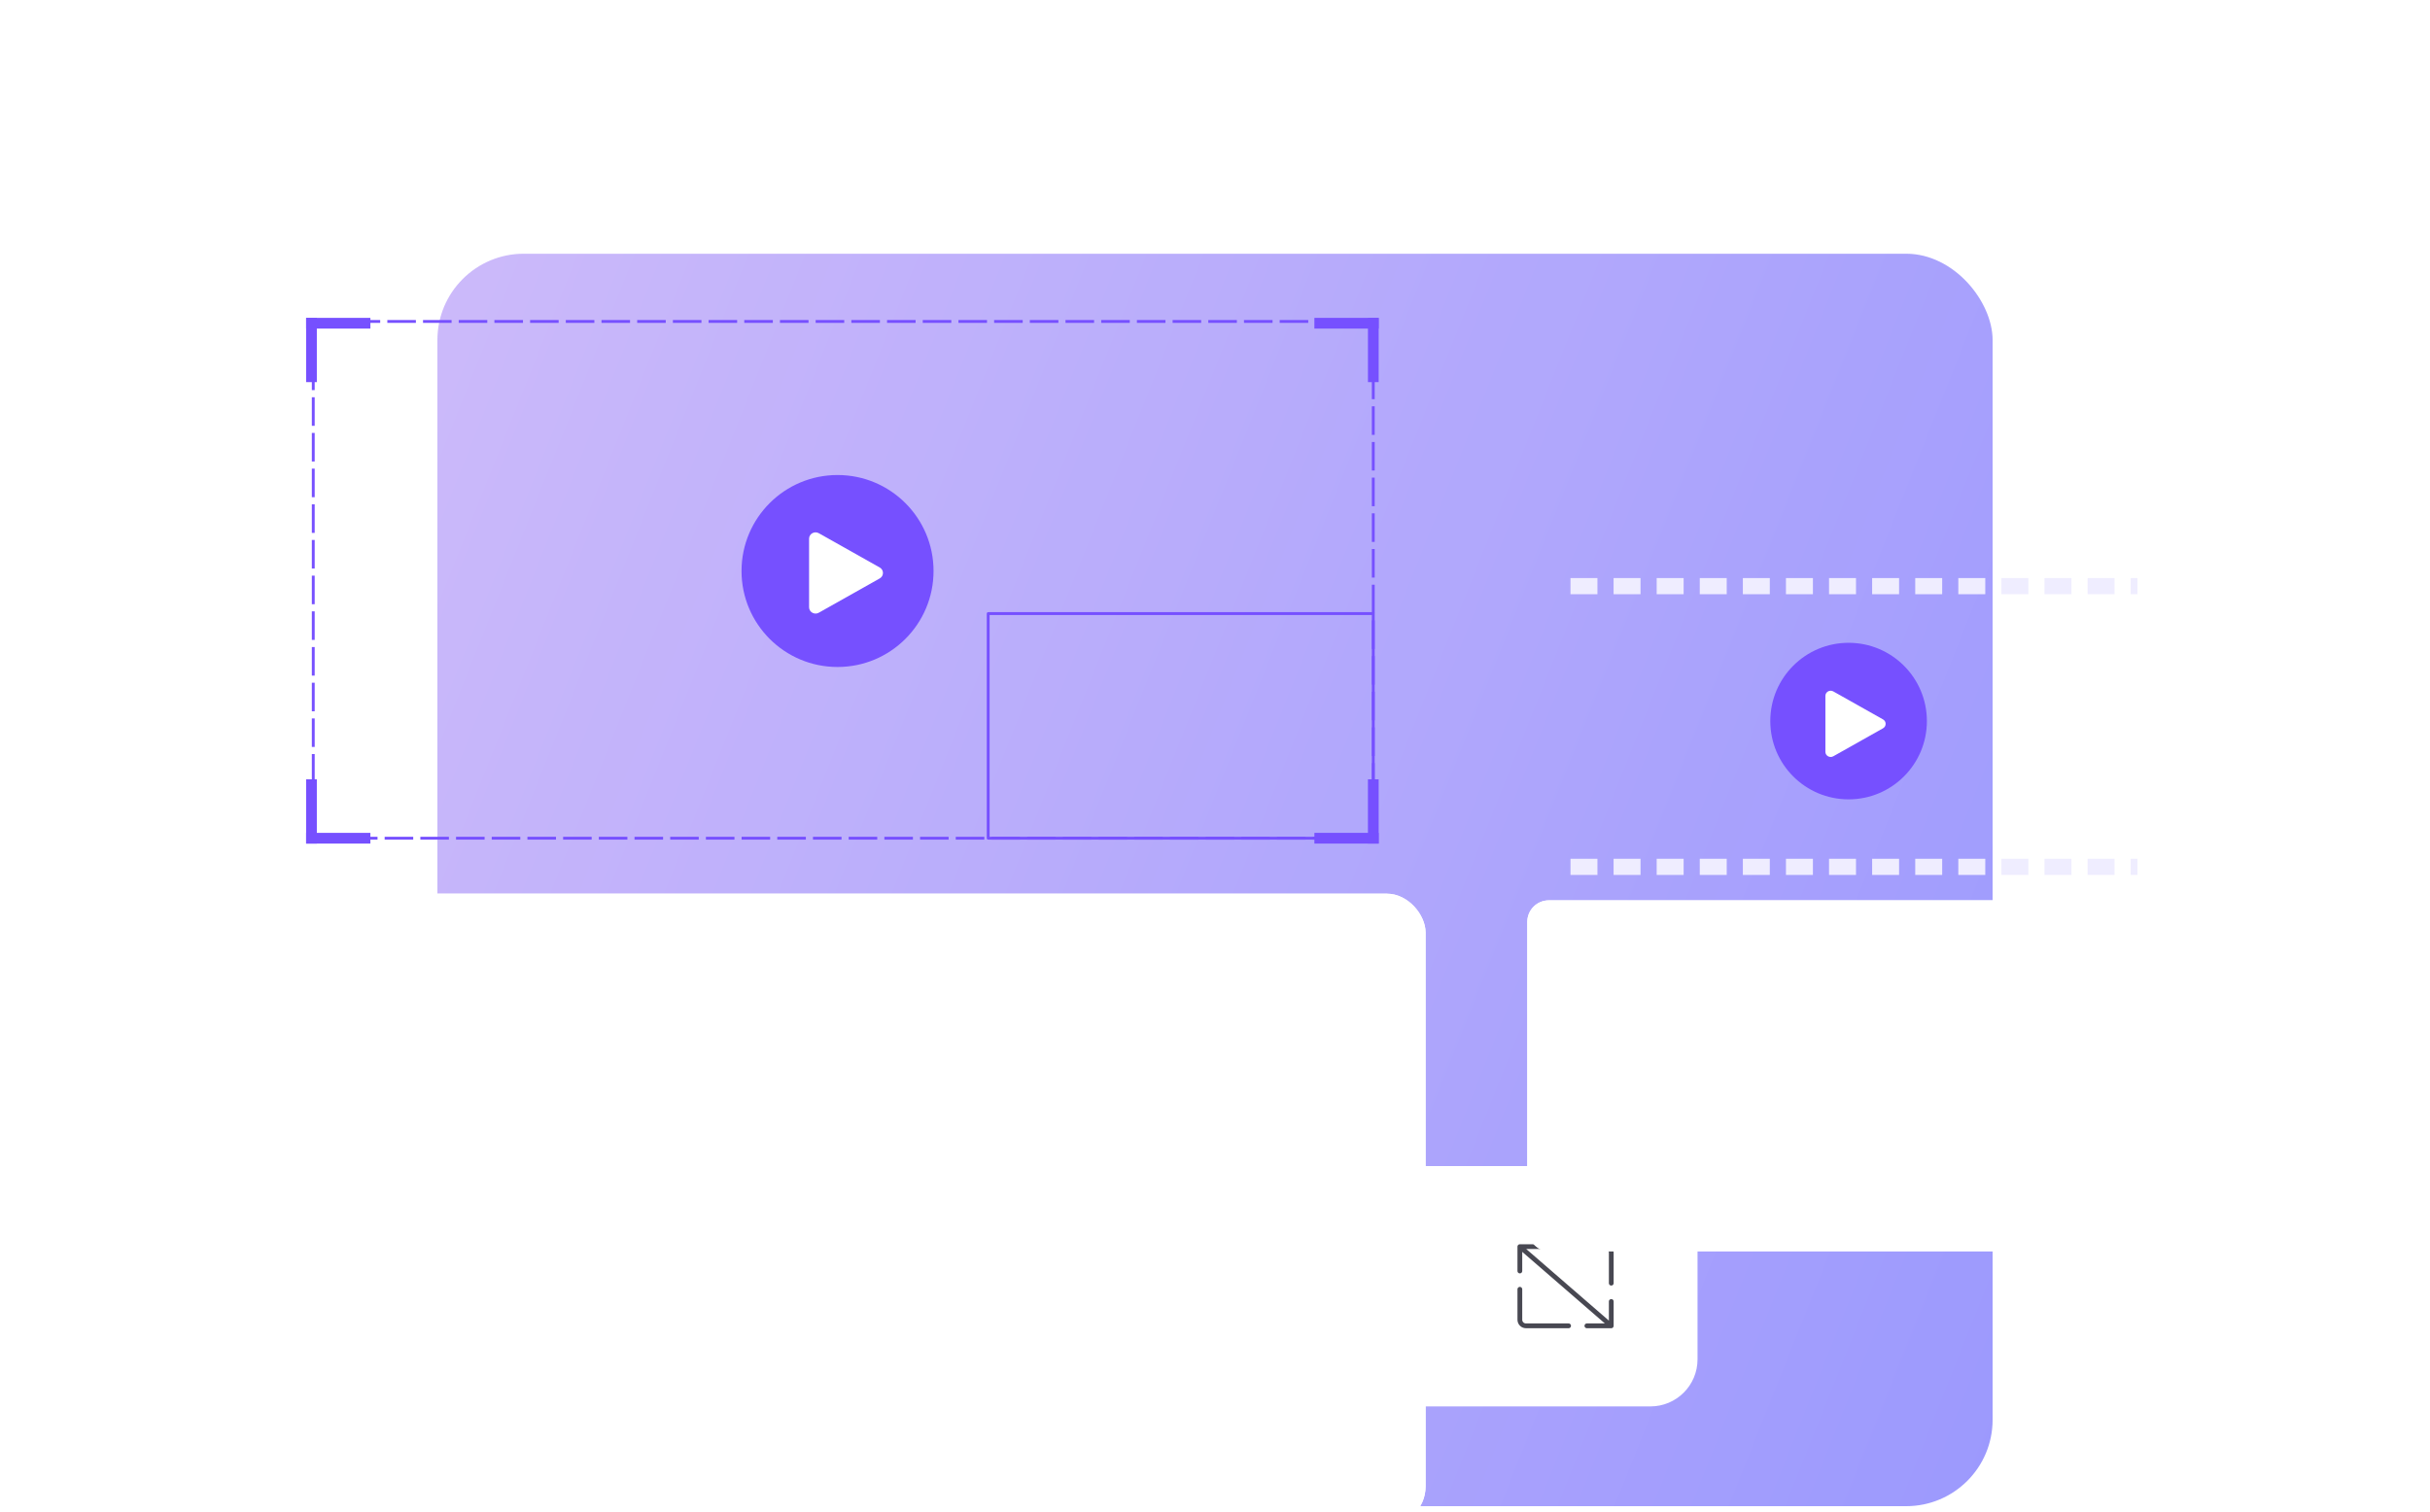
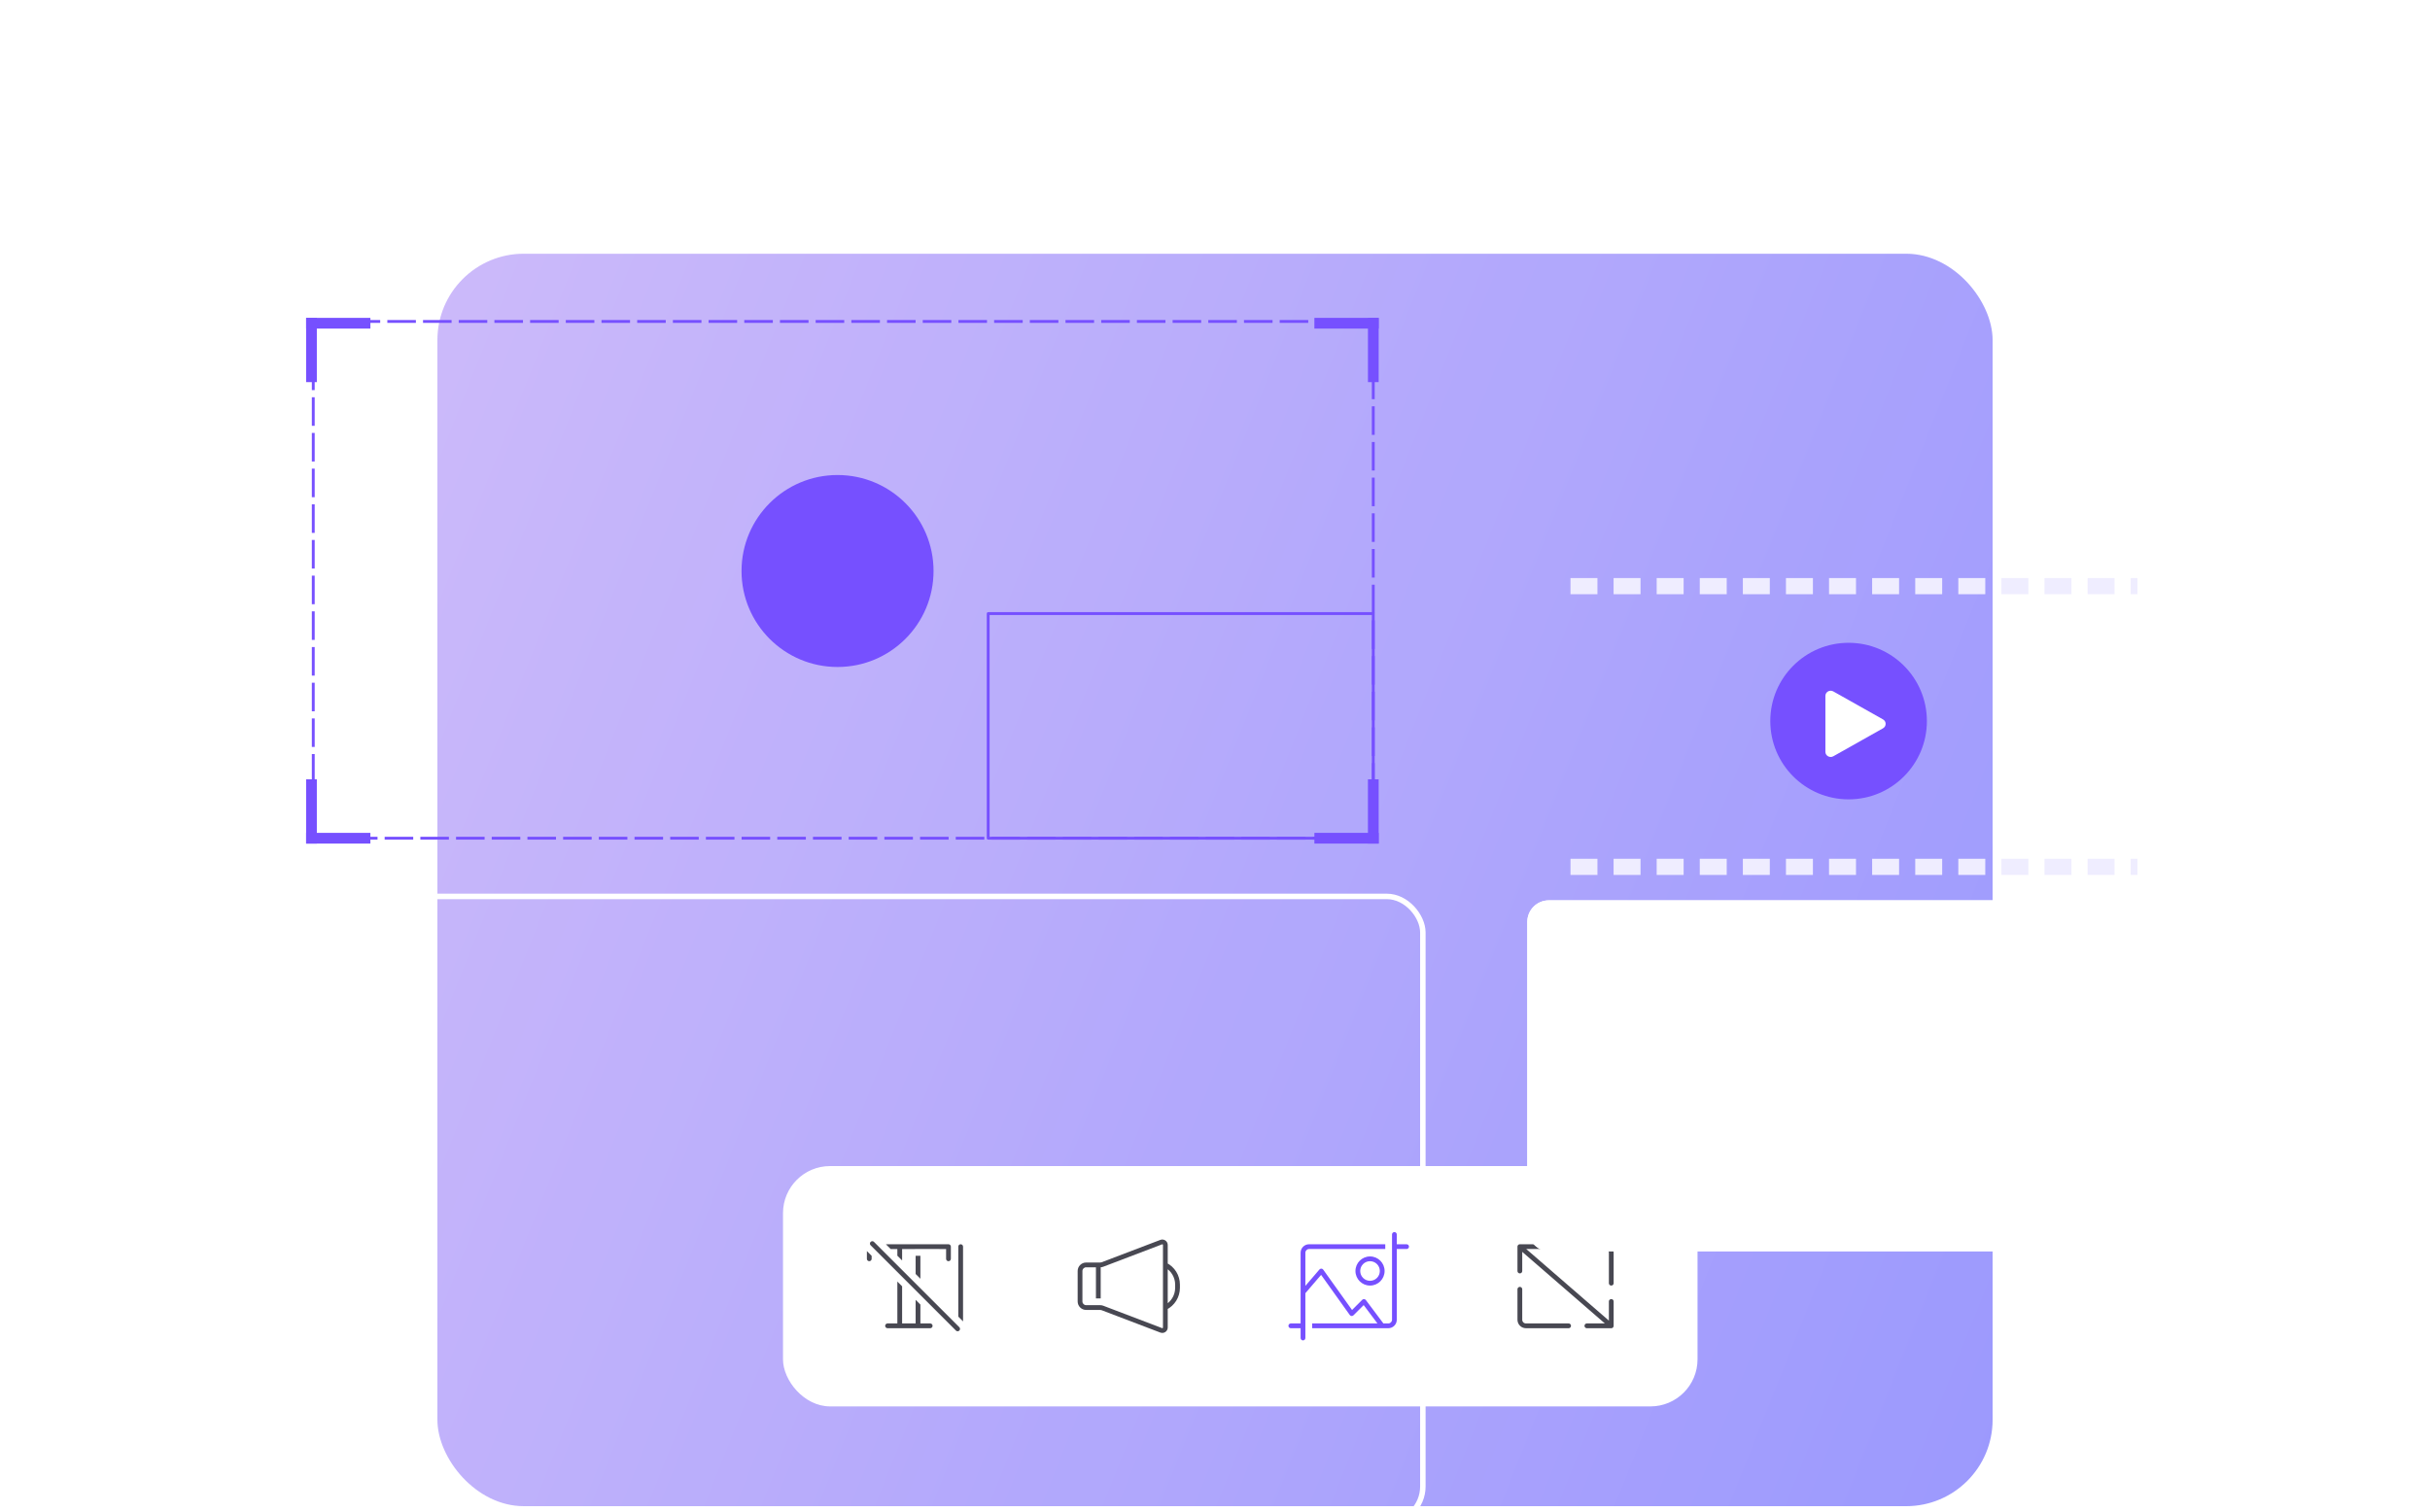
<svg xmlns="http://www.w3.org/2000/svg" width="450" height="280" viewBox="0 0 450 280" fill="none">
  <g clip-path="url(#clip0)">
    <g opacity="0.9" filter="url(#filter0_d)">
      <rect x="81" width="288" height="232" rx="16" fill="url(#paint0_linear)" />
    </g>
-     <path d="M81 27.235H369V28.244H81V27.235Z" fill="white" />
+     <path d="M81 27.235H369V28.244V27.235Z" fill="white" />
    <rect x="93.042" y="8.069" width="12.042" height="12.104" rx="6.021" fill="white" />
    <rect x="115.119" y="8.069" width="12.042" height="12.104" rx="6.021" fill="white" />
-     <rect x="137.195" y="8.069" width="12.042" height="12.104" rx="6.021" fill="white" />
    <g filter="url(#filter1_d)">
      <rect x="145" y="200" width="169.357" height="44.519" rx="8.717" fill="white" />
      <path d="M166.617 214.924H169.438V229.594H166.617V214.924Z" fill="white" fill-opacity="0.16" />
      <path fill-rule="evenodd" clip-rule="evenodd" d="M160.533 215.748V217.181C160.533 217.425 160.731 217.623 160.975 217.623C161.218 217.623 161.416 217.425 161.416 217.181V216.631L160.533 215.748ZM166.176 216.603V215.366H164.938L164.055 214.483H166.617H170.002H175.645C175.889 214.483 176.086 214.68 176.086 214.924V217.181C176.086 217.425 175.889 217.623 175.645 217.623C175.401 217.623 175.204 217.425 175.204 217.181V215.366H173.952V215.364H169.438V215.366H167.058V217.486L166.176 216.603ZM166.176 221.391V229.153H164.36C164.116 229.153 163.919 229.351 163.919 229.595C163.919 229.838 164.116 230.036 164.36 230.036H166.617H170.002H172.259C172.503 230.036 172.701 229.838 172.701 229.595C172.701 229.351 172.503 229.153 172.259 229.153H170.444V225.659L169.561 224.776V229.153H167.058V222.274L166.176 221.391ZM169.561 219.989L170.444 220.871V216.617H169.561V219.989ZM178.343 228.771L177.461 227.888V214.924C177.461 214.68 177.658 214.483 177.902 214.483C178.146 214.483 178.343 214.68 178.343 214.924V228.771Z" fill="#484852" />
      <path d="M161.539 214.36L177.338 230.159" stroke="#484852" stroke-width="0.883" stroke-linecap="round" />
      <path d="M200.57 218.31H202.827V226.209H200.57V218.31Z" fill="white" fill-opacity="0.16" />
      <path d="M204.151 226.283L203.994 226.695L204.151 226.283ZM204.151 218.235L203.994 217.823L204.151 218.235ZM215.041 230.431L215.198 230.019L215.041 230.431ZM204.308 218.648L215.198 214.499L214.884 213.674L203.994 217.823L204.308 218.648ZM215.198 230.019L204.308 225.87L203.994 226.695L214.884 230.844L215.198 230.019ZM203.749 225.768H201.135V226.65H203.749V225.768ZM200.448 225.08V219.438H199.566V225.08H200.448ZM201.135 218.751H203.392V217.868H201.135V218.751ZM203.392 218.751H203.749V217.868H203.392V218.751ZM202.951 218.309V224.516H203.834V218.309H202.951ZM215.364 214.614V218.309H216.247V214.614H215.364ZM217.621 221.961V222.557H218.504V221.961H217.621ZM215.364 218.309V226.209H216.247V218.309H215.364ZM215.364 226.209V229.904H216.247V226.209H215.364ZM217.621 222.557C217.621 223.936 216.842 225.197 215.608 225.814L216.003 226.604C217.536 225.837 218.504 224.271 218.504 222.557H217.621ZM215.608 218.704C216.842 219.321 217.621 220.582 217.621 221.961H218.504C218.504 220.248 217.536 218.681 216.003 217.915L215.608 218.704ZM204.308 225.87C204.129 225.802 203.94 225.768 203.749 225.768V226.65C203.832 226.65 203.915 226.665 203.994 226.695L204.308 225.87ZM203.994 217.823C203.915 217.853 203.832 217.868 203.749 217.868V218.751C203.94 218.751 204.129 218.716 204.308 218.648L203.994 217.823ZM201.135 225.768C200.756 225.768 200.448 225.46 200.448 225.08H199.566C199.566 225.947 200.268 226.65 201.135 226.65V225.768ZM214.884 230.844C215.542 231.094 216.247 230.608 216.247 229.904H215.364C215.364 229.99 215.278 230.05 215.198 230.019L214.884 230.844ZM215.198 214.499C215.278 214.469 215.364 214.528 215.364 214.614H216.247C216.247 213.91 215.542 213.424 214.884 213.674L215.198 214.499ZM200.448 219.438C200.448 219.058 200.756 218.751 201.135 218.751V217.868C200.268 217.868 199.566 218.571 199.566 219.438H200.448Z" fill="#484852" />
      <path d="M253.145 225.08L250.888 227.337L245.245 219.438L241.86 223.388V229.03H255.966L253.145 225.08Z" fill="white" fill-opacity="0.16" />
      <path fill-rule="evenodd" clip-rule="evenodd" d="M258.222 212.226C257.979 212.226 257.781 212.423 257.781 212.667V214.924V228.466C257.781 228.845 257.473 229.153 257.094 229.153H256.186L252.933 224.816C252.856 224.713 252.739 224.649 252.611 224.64C252.484 224.631 252.358 224.678 252.268 224.768L250.379 226.657L245.04 219.181C244.961 219.071 244.836 219.003 244.7 218.997C244.564 218.991 244.434 219.048 244.345 219.151L241.736 222.195V216.052C241.736 215.673 242.044 215.365 242.423 215.365H256.53V214.483H242.423C241.556 214.483 240.854 215.185 240.854 216.052V223.385V223.39V229.153H239.038C238.794 229.153 238.597 229.351 238.597 229.594C238.597 229.838 238.794 230.036 239.038 230.036H240.854V231.851C240.854 232.095 241.051 232.293 241.295 232.293C241.539 232.293 241.736 232.095 241.736 231.851V229.594V223.551L244.649 220.153L249.964 227.594C250.039 227.699 250.157 227.766 250.287 227.777C250.416 227.788 250.543 227.741 250.635 227.649L252.532 225.752L255.083 229.153H242.988V230.036H255.961H255.971H257.094C257.961 230.036 258.664 229.333 258.664 228.466V215.365H260.479C260.723 215.365 260.921 215.168 260.921 214.924C260.921 214.68 260.723 214.483 260.479 214.483H258.664V212.667C258.664 212.423 258.466 212.226 258.222 212.226ZM251.893 219.438C251.893 218.435 252.706 217.622 253.708 217.622C254.711 217.622 255.524 218.435 255.524 219.438C255.524 220.441 254.711 221.254 253.708 221.254C252.706 221.254 251.893 220.441 251.893 219.438ZM253.708 216.74C252.218 216.74 251.01 217.948 251.01 219.438C251.01 220.928 252.218 222.136 253.708 222.136C255.199 222.136 256.407 220.928 256.407 219.438C256.407 217.948 255.199 216.74 253.708 216.74Z" fill="#7650FF" />
      <path d="M289.354 214.924H298.382V221.695L289.354 214.924Z" fill="white" fill-opacity="0.16" />
      <path d="M281.454 222.823L290.482 229.594H281.454V222.823Z" fill="white" fill-opacity="0.16" />
      <path d="M281.454 214.924H285.968M281.454 214.924V219.438M281.454 214.924L298.382 229.594M298.382 229.594V225.08M298.382 229.594H293.868M290.482 229.594H282.583C281.959 229.594 281.454 229.089 281.454 228.466V222.823M298.382 221.695V216.052C298.382 215.429 297.876 214.924 297.253 214.924H289.354" stroke="#484852" stroke-width="0.883" stroke-linecap="round" stroke-linejoin="round" />
    </g>
    <g filter="url(#filter2_ddd)">
-       <rect x="48" y="49.071" width="215.998" height="116.999" rx="7.182" fill="white" />
      <rect x="48.506" y="49.578" width="214.985" height="115.986" rx="6.676" stroke="white" stroke-width="1.013" />
    </g>
    <circle cx="155.099" cy="105.771" r="17.779" fill="#7650FF" />
-     <path d="M162.911 107.146L151.628 113.499C150.829 113.949 149.831 113.385 149.831 112.487V99.78C149.831 98.882 150.829 98.319 151.628 98.768L162.911 105.121C163.71 105.57 163.71 106.697 162.911 107.146Z" fill="white" />
    <path d="M58.011 155.263H254.309V59.542H58.011V155.263Z" stroke="#7650FF" stroke-width="0.529" stroke-linejoin="round" stroke-dasharray="5.29 1.32" />
    <path d="M182.998 155.263H254.308V113.658H182.998V155.263Z" stroke="#7650FF" stroke-width="0.529" stroke-linejoin="round" />
    <rect x="56.688" y="58.882" width="11.903" height="1.984" fill="#7650FF" />
    <rect x="56.688" y="58.882" width="1.984" height="11.903" fill="#7650FF" />
    <rect x="56.688" y="154.278" width="11.903" height="1.984" fill="#7650FF" />
    <rect x="56.688" y="144.359" width="1.984" height="11.903" fill="#7650FF" />
    <rect x="243.405" y="58.881" width="11.903" height="1.984" fill="#7650FF" />
    <rect x="253.325" y="58.881" width="1.984" height="11.903" fill="#7650FF" />
    <rect x="243.405" y="154.278" width="11.903" height="1.984" fill="#7650FF" />
    <rect x="253.324" y="144.358" width="1.984" height="11.903" fill="#7650FF" />
    <g filter="url(#filter3_ddd)">
      <rect x="282.832" y="102.071" width="120" height="65" rx="3.99" fill="white" />
      <rect x="283.113" y="102.353" width="119.437" height="64.437" rx="3.709" stroke="white" stroke-width="0.563" />
    </g>
    <circle cx="342.332" cy="133.571" r="14.5" fill="#7650FF" />
    <path d="M348.704 134.911L339.502 140.092C338.85 140.458 338.036 139.999 338.036 139.266V128.903C338.036 128.171 338.85 127.711 339.502 128.077L348.704 133.259C349.356 133.625 349.356 134.544 348.704 134.911Z" fill="white" />
    <line x1="290.832" y1="108.575" x2="395.832" y2="108.575" stroke="#EFEDFF" stroke-width="2.993" stroke-dasharray="4.99 2.99" />
    <line x1="290.832" y1="160.575" x2="395.832" y2="160.575" stroke="#EFEDFF" stroke-width="2.993" stroke-dasharray="4.99 2.99" />
  </g>
  <defs>
    <filter id="filter0_d" x="-25" y="-59" width="500" height="444" filterUnits="userSpaceOnUse" color-interpolation-filters="sRGB">
      <feFlood flood-opacity="0" result="BackgroundImageFix" />
      <feColorMatrix in="SourceAlpha" type="matrix" values="0 0 0 0 0 0 0 0 0 0 0 0 0 0 0 0 0 0 127 0" />
      <feOffset dy="47" />
      <feGaussianBlur stdDeviation="53" />
      <feColorMatrix type="matrix" values="0 0 0 0 0 0 0 0 0 0 0 0 0 0 0 0 0 0 0.02 0" />
      <feBlend mode="normal" in2="BackgroundImageFix" result="effect1_dropShadow" />
      <feBlend mode="normal" in="SourceGraphic" in2="effect1_dropShadow" result="shape" />
    </filter>
    <filter id="filter1_d" x="121" y="192" width="217.357" height="92.519" filterUnits="userSpaceOnUse" color-interpolation-filters="sRGB">
      <feFlood flood-opacity="0" result="BackgroundImageFix" />
      <feColorMatrix in="SourceAlpha" type="matrix" values="0 0 0 0 0 0 0 0 0 0 0 0 0 0 0 0 0 0 127 0" />
      <feOffset dy="16" />
      <feGaussianBlur stdDeviation="12" />
      <feColorMatrix type="matrix" values="0 0 0 0 0 0 0 0 0 0 0 0 0 0 0 0 0 0 0.13 0" />
      <feBlend mode="normal" in2="BackgroundImageFix" result="effect1_dropShadow" />
      <feBlend mode="normal" in="SourceGraphic" in2="effect1_dropShadow" result="shape" />
    </filter>
    <filter id="filter2_ddd" x="-26.301" y="10.917" width="364.601" height="295.724" filterUnits="userSpaceOnUse" color-interpolation-filters="sRGB">
      <feFlood flood-opacity="0" result="BackgroundImageFix" />
      <feColorMatrix in="SourceAlpha" type="matrix" values="0 0 0 0 0 0 0 0 0 0 0 0 0 0 0 0 0 0 127 0" />
      <feOffset dy="66.269" />
      <feGaussianBlur stdDeviation="37.151" />
      <feColorMatrix type="matrix" values="0 0 0 0 0 0 0 0 0 0 0 0 0 0 0 0 0 0 0.01 0" />
      <feBlend mode="normal" in2="BackgroundImageFix" result="effect1_dropShadow" />
      <feColorMatrix in="SourceAlpha" type="matrix" values="0 0 0 0 0 0 0 0 0 0 0 0 0 0 0 0 0 0 127 0" />
      <feOffset dy="34.138" />
      <feGaussianBlur stdDeviation="36.147" />
      <feColorMatrix type="matrix" values="0 0 0 0 0 0 0 0 0 0 0 0 0 0 0 0 0 0 0.09 0" />
      <feBlend mode="normal" in2="effect1_dropShadow" result="effect2_dropShadow" />
      <feColorMatrix in="SourceAlpha" type="matrix" values="0 0 0 0 0 0 0 0 0 0 0 0 0 0 0 0 0 0 127 0" />
      <feOffset dy="16.065" />
      <feGaussianBlur stdDeviation="18.073" />
      <feColorMatrix type="matrix" values="0 0 0 0 0 0 0 0 0 0 0 0 0 0 0 0 0 0 0.03 0" />
      <feBlend mode="normal" in2="effect2_dropShadow" result="effect3_dropShadow" />
      <feBlend mode="normal" in="SourceGraphic" in2="effect3_dropShadow" result="shape" />
    </filter>
    <filter id="filter3_ddd" x="241.553" y="80.874" width="202.558" height="164.292" filterUnits="userSpaceOnUse" color-interpolation-filters="sRGB">
      <feFlood flood-opacity="0" result="BackgroundImageFix" />
      <feColorMatrix in="SourceAlpha" type="matrix" values="0 0 0 0 0 0 0 0 0 0 0 0 0 0 0 0 0 0 127 0" />
      <feOffset dy="36.816" />
      <feGaussianBlur stdDeviation="20.639" />
      <feColorMatrix type="matrix" values="0 0 0 0 0 0 0 0 0 0 0 0 0 0 0 0 0 0 0.01 0" />
      <feBlend mode="normal" in2="BackgroundImageFix" result="effect1_dropShadow" />
      <feColorMatrix in="SourceAlpha" type="matrix" values="0 0 0 0 0 0 0 0 0 0 0 0 0 0 0 0 0 0 127 0" />
      <feOffset dy="18.966" />
      <feGaussianBlur stdDeviation="20.082" />
      <feColorMatrix type="matrix" values="0 0 0 0 0 0 0 0 0 0 0 0 0 0 0 0 0 0 0.09 0" />
      <feBlend mode="normal" in2="effect1_dropShadow" result="effect2_dropShadow" />
      <feColorMatrix in="SourceAlpha" type="matrix" values="0 0 0 0 0 0 0 0 0 0 0 0 0 0 0 0 0 0 127 0" />
      <feOffset dy="8.925" />
      <feGaussianBlur stdDeviation="10.041" />
      <feColorMatrix type="matrix" values="0 0 0 0 0 0 0 0 0 0 0 0 0 0 0 0 0 0 0.03 0" />
      <feBlend mode="normal" in2="effect2_dropShadow" result="effect3_dropShadow" />
      <feBlend mode="normal" in="SourceGraphic" in2="effect3_dropShadow" result="shape" />
    </filter>
    <linearGradient id="paint0_linear" x1="-241.118" y1="-197" x2="813.11" y2="223.408" gradientUnits="userSpaceOnUse">
      <stop stop-color="#FFD8F6" />
      <stop offset="0.776" stop-color="#797EFF" />
    </linearGradient>
    <clipPath id="clip0">
      <rect width="450" height="280" fill="white" />
    </clipPath>
  </defs>
</svg>